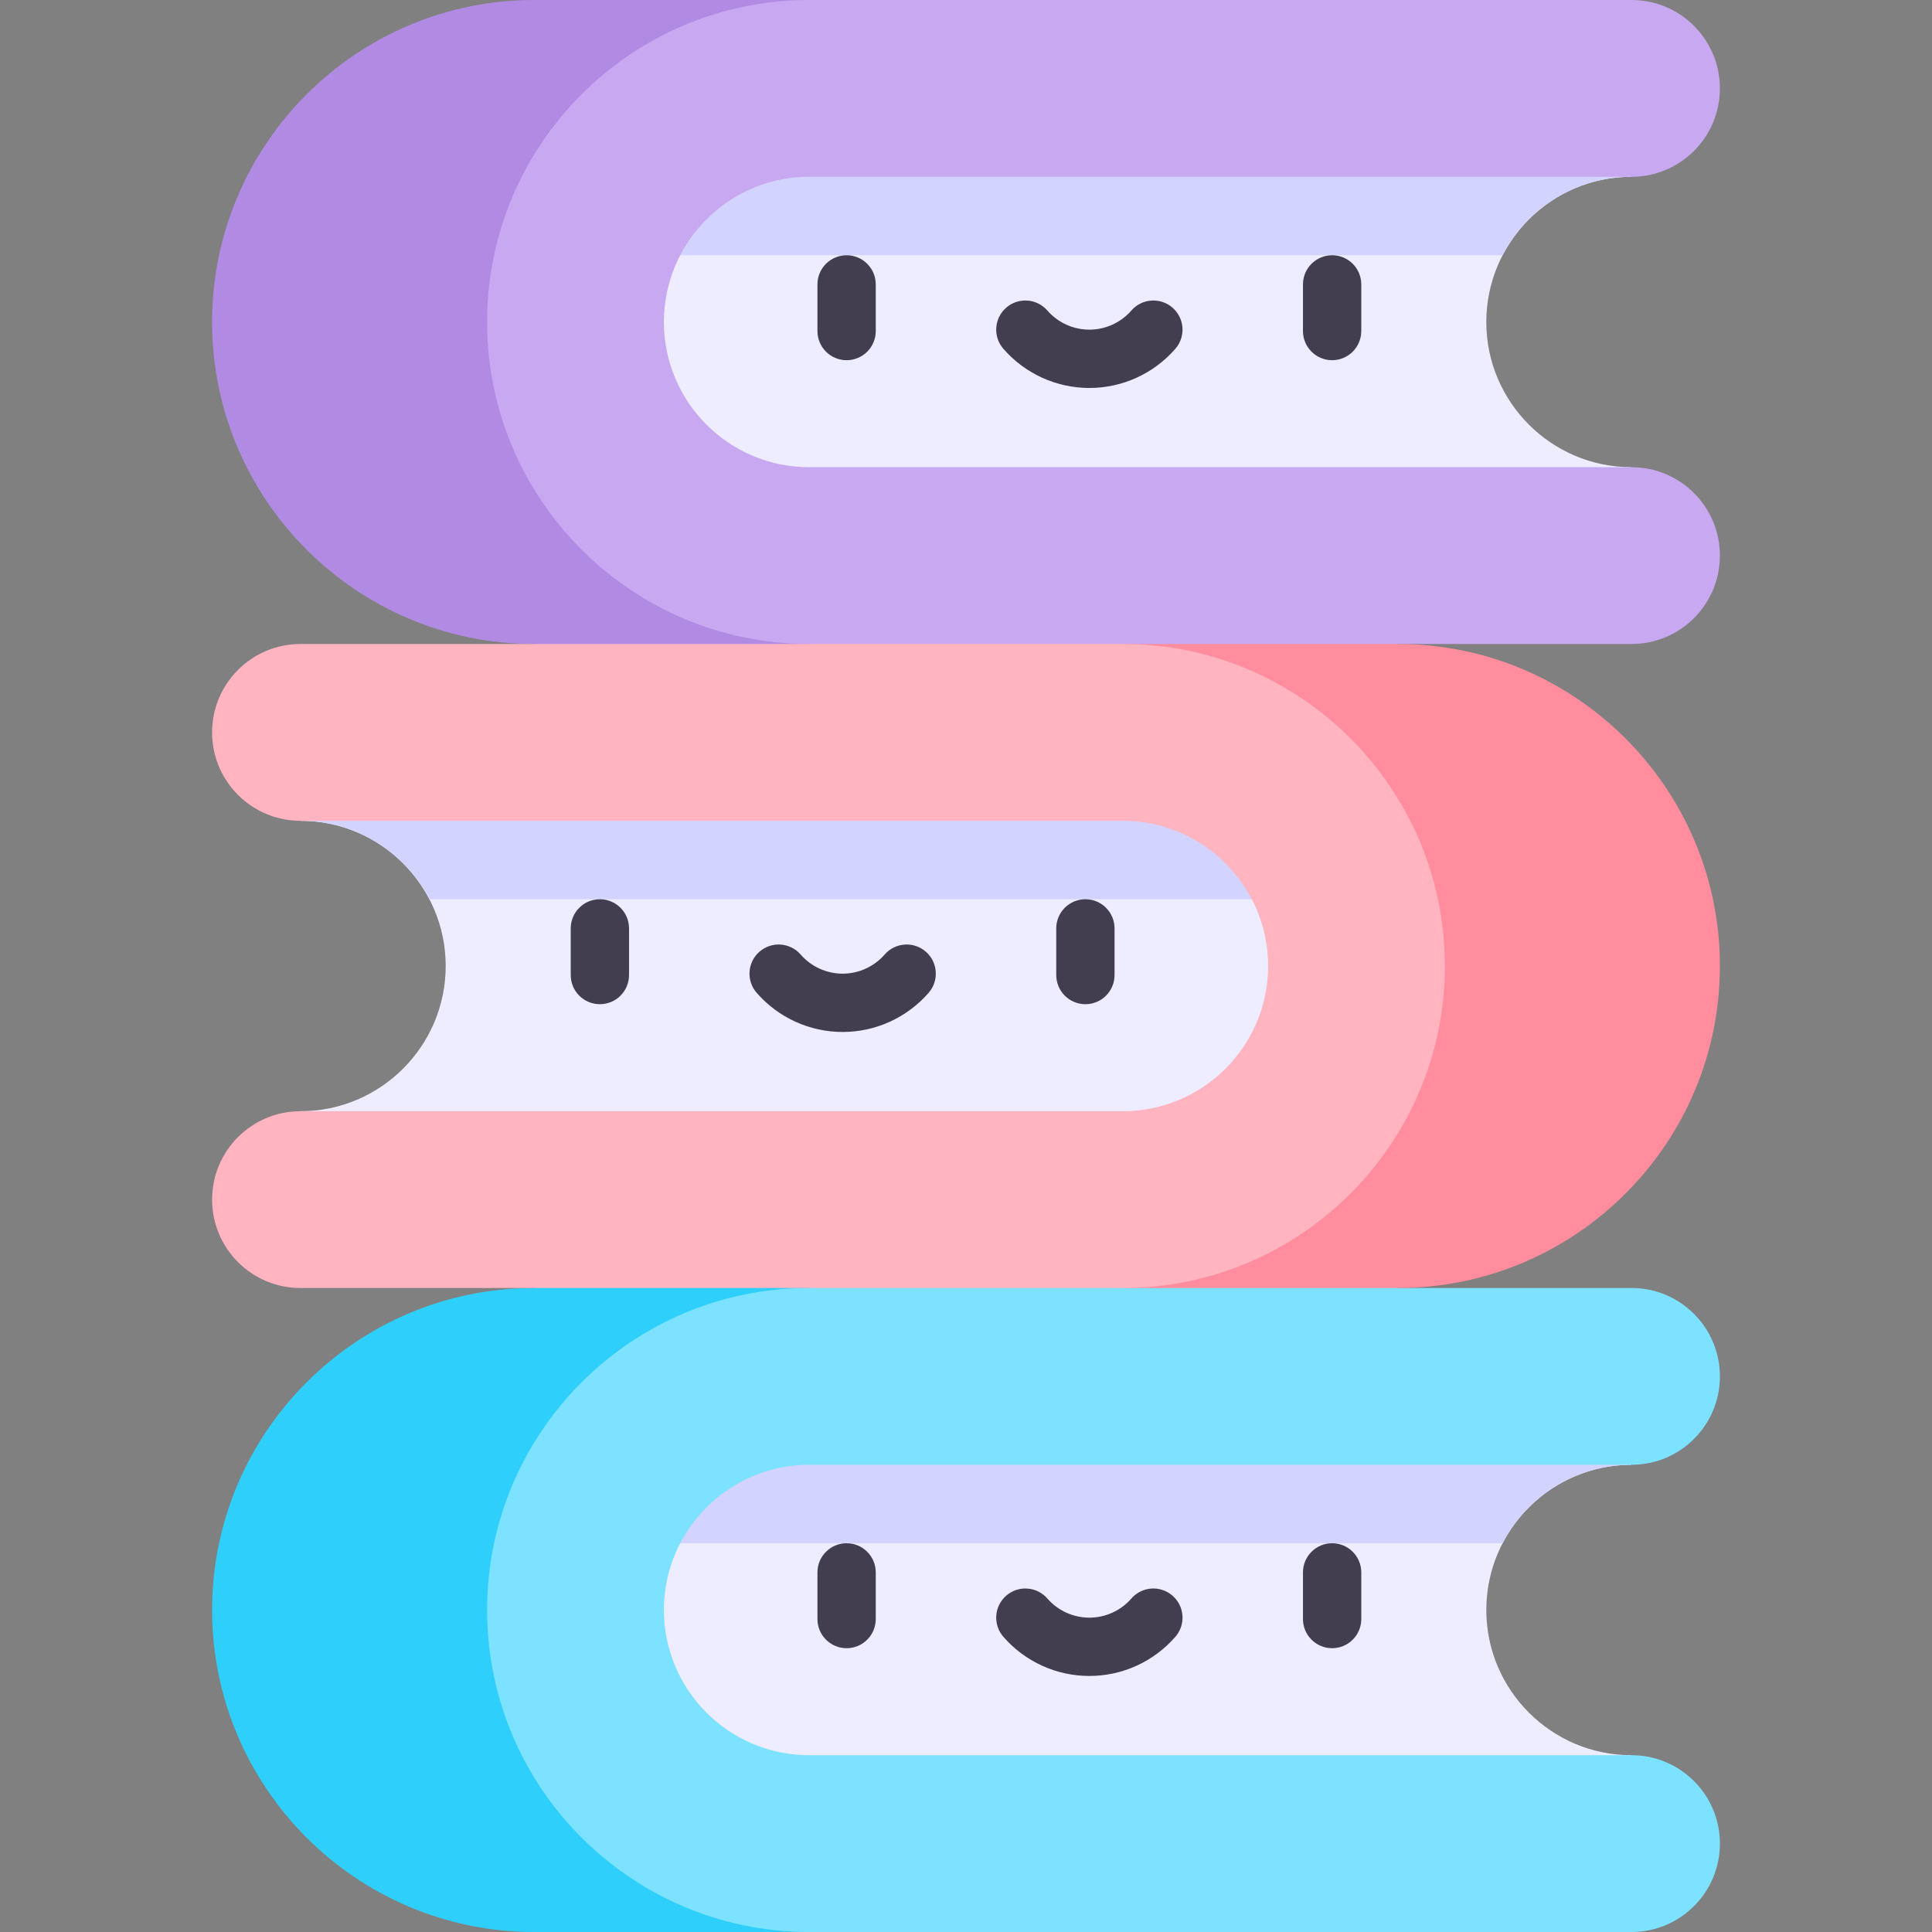
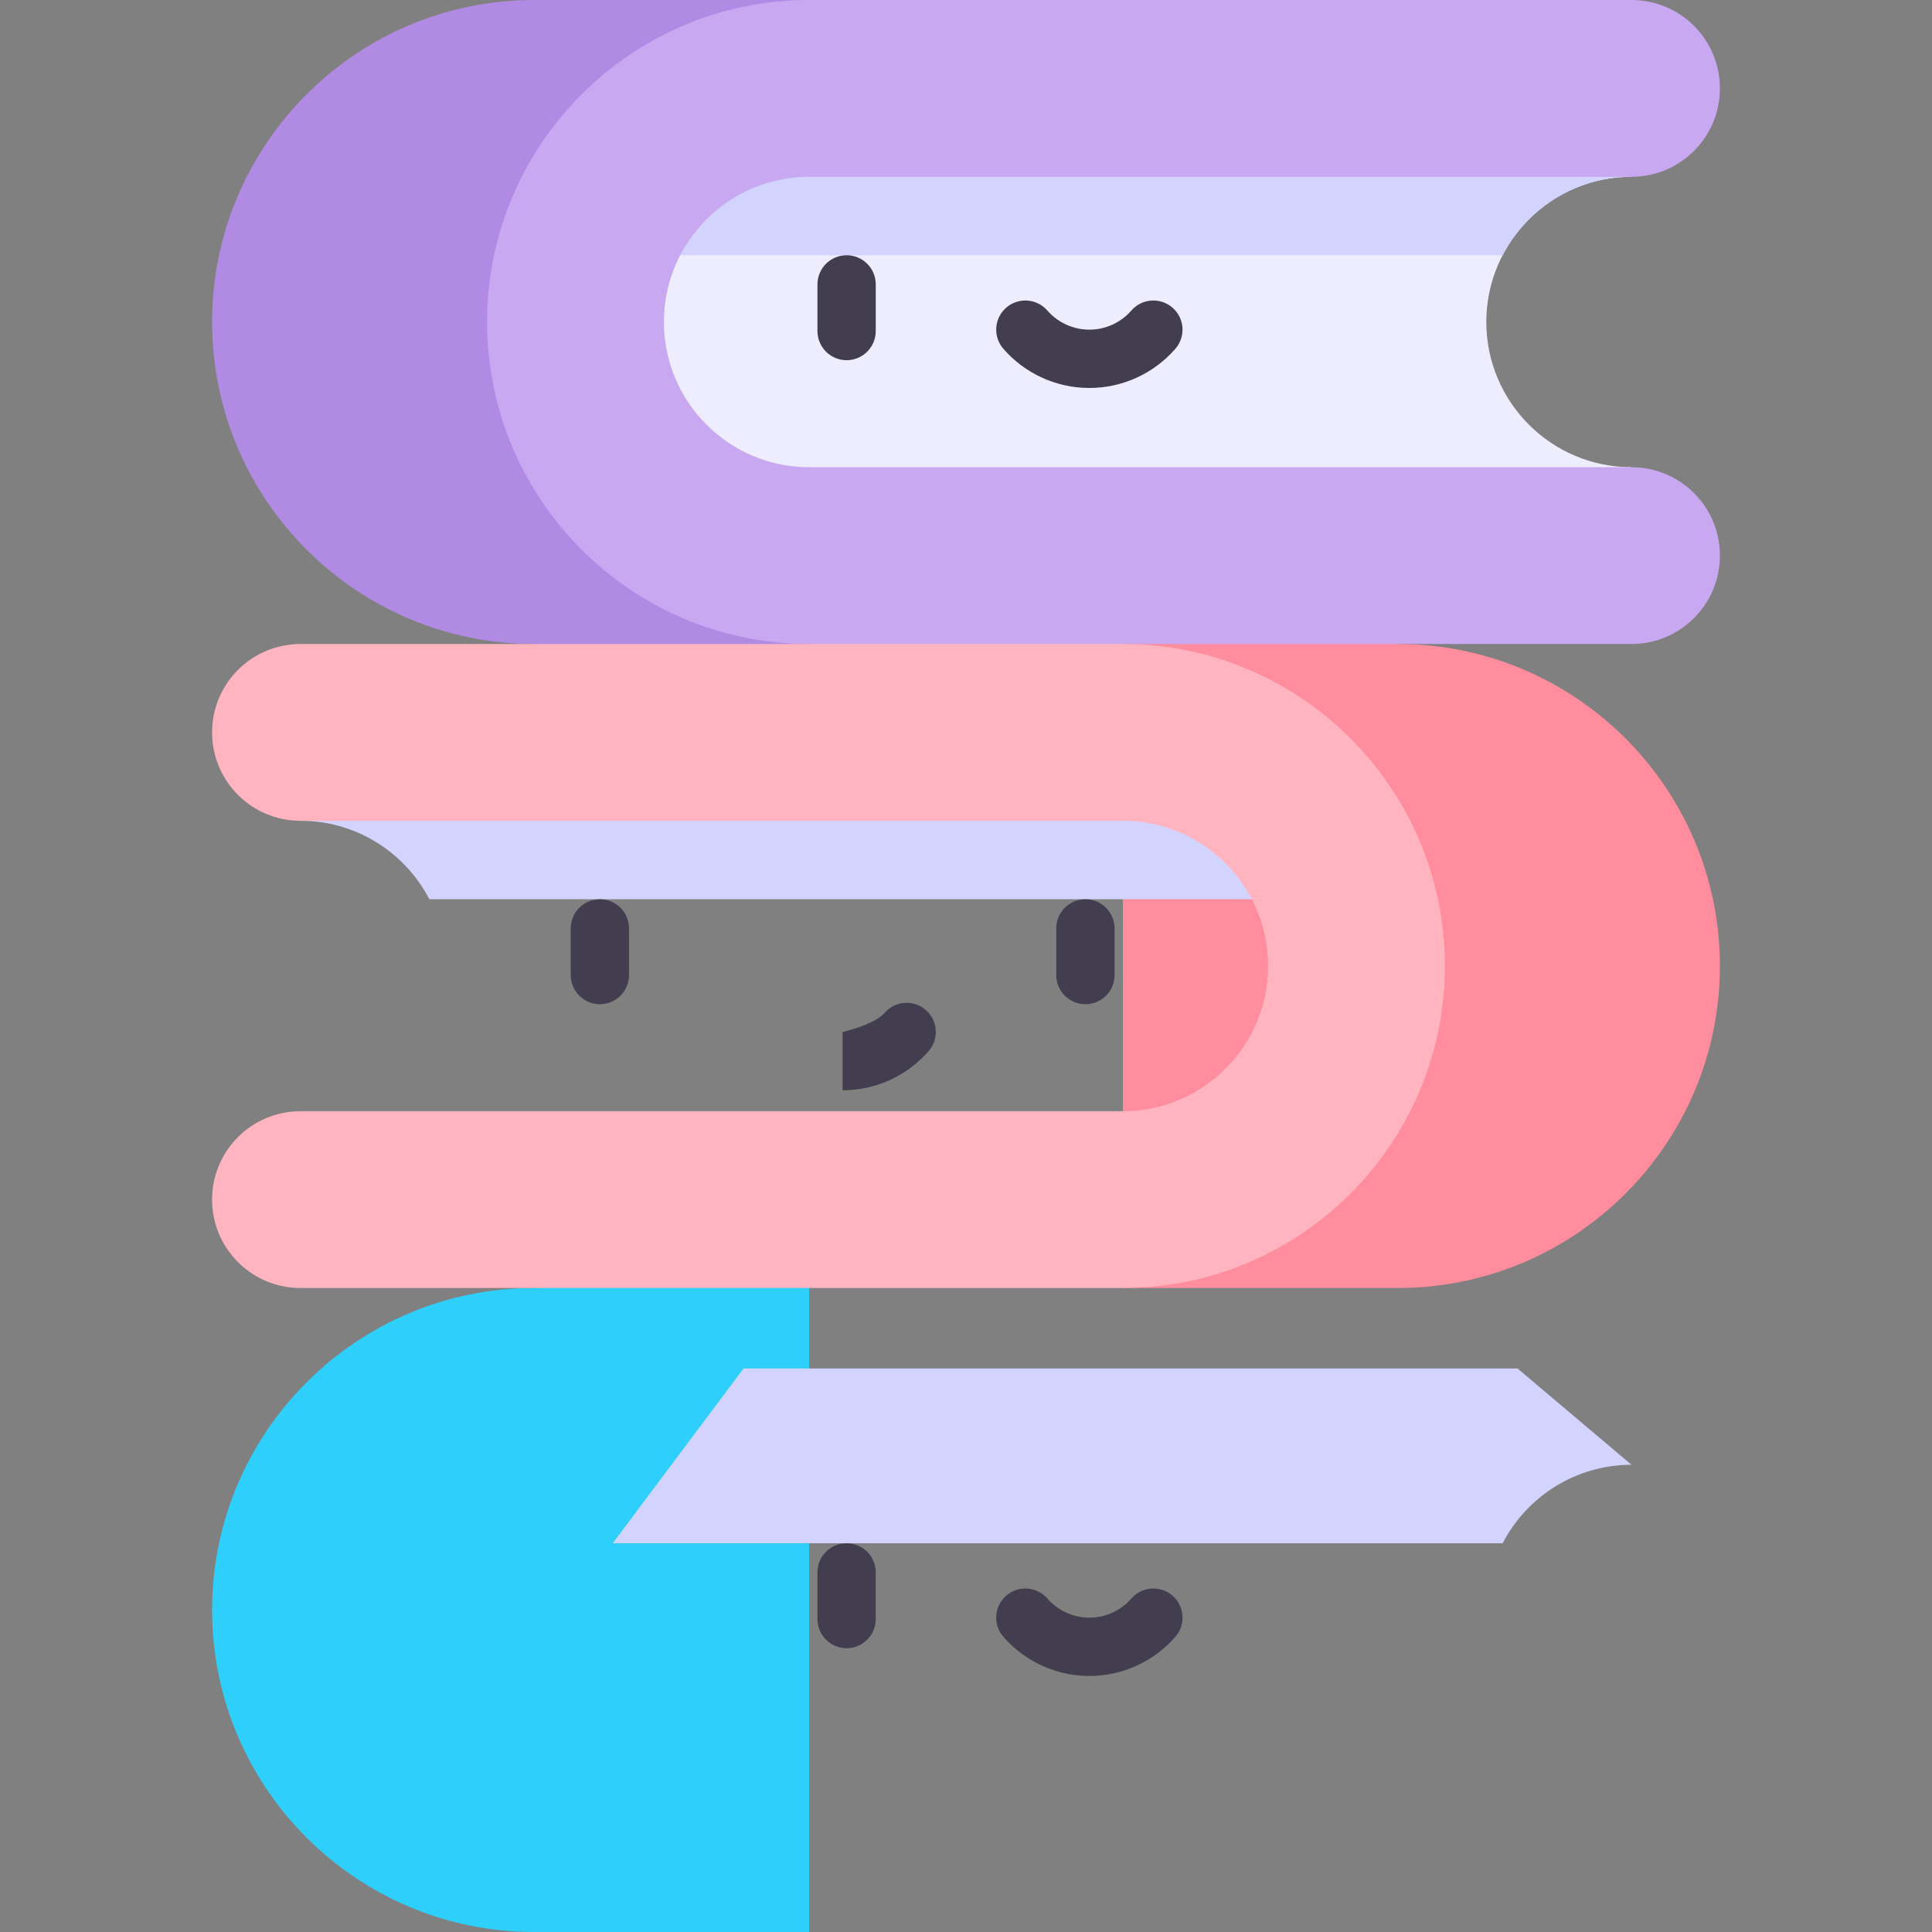
<svg xmlns="http://www.w3.org/2000/svg" id="Capa_1" enable-background="new 0 0 497 497" height="512" viewBox="0 0 497 497" width="512">
  <rect x="0" y="0" width="497" height="497" fill="#808080" stroke="none" />
  <g>
    <path d="m137.393 331.333c-45.674 0-82.833 37.159-82.833 82.833s37.159 82.833 82.833 82.833h70.745v-165.666l4.99-29.884z" fill="#2ecffb" />
-     <path d="m419.701 451.521c-20.597 0-37.354-16.758-37.354-37.354 0-20.597 16.757-37.354 37.354-37.354l-29.335-24.783h-199.095l-46.504 62.138 38.269 59.935h193.767z" fill="#eeedff" />
    <path d="m191.271 352.029-33.652 44.965h228.926c6.229-11.977 18.749-20.182 33.156-20.182l-29.335-24.783z" fill="#d3d3ff" />
-     <path d="m419.701 451.521h-211.563c-20.597 0-37.354-16.758-37.354-37.354 0-20.597 16.757-37.354 37.354-37.354h211.563c12.559 0 22.739-10.18 22.739-22.74s-10.18-22.74-22.739-22.74h-60.094l-55.368-29.884-96.101 29.884c-45.674 0-82.833 37.159-82.833 82.833s37.159 82.833 82.833 82.833h211.563c12.559 0 22.739-10.18 22.739-22.74s-10.18-22.738-22.739-22.738z" fill="#7de2ff" />
    <g>
      <g>
        <path d="m217.785 423.994c-4.142 0-7.5-3.358-7.5-7.5v-12c0-4.142 3.358-7.5 7.5-7.5s7.5 3.358 7.5 7.5v12c0 4.142-3.358 7.5-7.5 7.5z" fill="#423e4f" />
      </g>
      <g>
-         <path d="m342.683 423.994c-4.142 0-7.5-3.358-7.5-7.5v-12c0-4.142 3.358-7.5 7.5-7.5s7.5 3.358 7.5 7.5v12c0 4.142-3.358 7.5-7.5 7.5z" fill="#423e4f" />
-       </g>
+         </g>
      <g>
        <path d="m280.234 431.137c-8.478 0-16.54-3.671-22.119-10.073-2.721-3.123-2.396-7.86.727-10.582 3.124-2.721 7.859-2.396 10.582.726 2.729 3.132 6.669 4.928 10.81 4.928s8.081-1.796 10.81-4.928c2.722-3.123 7.458-3.448 10.582-.726 3.123 2.721 3.448 7.459.727 10.582-5.579 6.402-13.641 10.073-22.119 10.073z" fill="#423e4f" />
      </g>
    </g>
    <path d="m137.393 0c-45.675 0-82.833 37.159-82.833 82.833s37.159 82.833 82.833 82.833l26.02 16.367 44.725-16.367v-165.666z" fill="#b18ae3" />
    <path d="m419.701 120.188c-20.597 0-37.354-16.758-37.354-37.354s16.757-37.354 37.354-37.354l-29.335-24.783h-199.095l-46.504 62.138 38.269 59.935h193.767z" fill="#eeedff" />
    <path d="m191.271 20.696-33.652 44.965h228.926c6.229-11.978 18.748-20.182 33.156-20.182l-29.335-24.783z" fill="#d3d3ff" />
    <path d="m419.701 120.188h-211.563c-20.597 0-37.354-16.758-37.354-37.354s16.757-37.354 37.354-37.354h211.563c12.559 0 22.739-10.18 22.739-22.739 0-12.561-10.18-22.741-22.739-22.741h-211.563c-45.674 0-82.833 37.159-82.833 82.833s37.159 82.833 82.833 82.833l84.748 34.455 66.721-34.455h60.094c12.559 0 22.739-10.18 22.739-22.739s-10.18-22.739-22.739-22.739z" fill="#c8a9f1" />
    <g>
      <path d="m217.785 92.661c-4.142 0-7.5-3.358-7.5-7.5v-12c0-4.142 3.358-7.5 7.5-7.5s7.5 3.358 7.5 7.5v12c0 4.142-3.358 7.5-7.5 7.5z" fill="#423e4f" />
    </g>
    <g>
-       <path d="m342.683 92.661c-4.142 0-7.5-3.358-7.5-7.5v-12c0-4.142 3.358-7.5 7.5-7.5s7.5 3.358 7.5 7.5v12c0 4.142-3.358 7.5-7.5 7.5z" fill="#423e4f" />
-     </g>
+       </g>
    <g>
      <path d="m280.234 99.804c-8.478 0-16.54-3.671-22.119-10.073-2.721-3.123-2.396-7.86.727-10.582 3.124-2.721 7.859-2.397 10.582.726 2.729 3.132 6.669 4.928 10.81 4.928s8.081-1.796 10.81-4.928c2.722-3.123 7.458-3.448 10.582-.726 3.123 2.721 3.448 7.459.727 10.582-5.579 6.401-13.641 10.073-22.119 10.073z" fill="#423e4f" />
    </g>
    <path d="m359.607 331.333c45.674 0 82.833-37.159 82.833-82.833s-37.159-82.833-82.833-82.833h-70.745v165.667h70.745z" fill="#ff8d9d" />
-     <path d="m77.299 285.854c20.597 0 37.354-16.758 37.354-37.354s-16.757-37.354-37.354-37.354l29.335-24.783h199.095l46.504 62.138-38.269 59.935h-193.767z" fill="#eeedff" />
    <path d="m305.729 186.362h-199.095l-29.335 24.783c14.408 0 26.927 8.205 33.156 20.182h228.926z" fill="#d3d3ff" />
    <path d="m77.299 331.333h211.563c45.674 0 82.833-37.159 82.833-82.833s-37.159-82.833-82.833-82.833h-211.563c-12.559 0-22.739 10.18-22.739 22.739s10.18 22.739 22.739 22.739h211.563c20.597 0 37.354 16.758 37.354 37.354s-16.757 37.354-37.354 37.354h-211.563c-12.559 0-22.739 10.18-22.739 22.74s10.18 22.74 22.739 22.74z" fill="#ffb4bf" />
    <g>
      <g>
        <path d="m279.215 258.327c-4.142 0-7.5-3.358-7.5-7.5v-12c0-4.142 3.358-7.5 7.5-7.5s7.5 3.358 7.5 7.5v12c0 4.142-3.358 7.5-7.5 7.5z" fill="#423e4f" />
      </g>
      <g>
        <path d="m154.317 258.327c-4.142 0-7.5-3.358-7.5-7.5v-12c0-4.142 3.358-7.5 7.5-7.5s7.5 3.358 7.5 7.5v12c0 4.142-3.358 7.5-7.5 7.5z" fill="#423e4f" />
      </g>
      <g>
-         <path d="m216.766 265.471c-8.478 0-16.54-3.671-22.119-10.073-2.721-3.123-2.396-7.86.727-10.582 3.122-2.721 7.859-2.396 10.582.726 2.73 3.132 6.67 4.928 10.811 4.928s8.081-1.796 10.811-4.928c2.72-3.123 7.458-3.448 10.582-.726 3.123 2.721 3.448 7.459.727 10.582-5.582 6.401-13.644 10.073-22.121 10.073z" fill="#423e4f" />
+         <path d="m216.766 265.471s8.081-1.796 10.811-4.928c2.72-3.123 7.458-3.448 10.582-.726 3.123 2.721 3.448 7.459.727 10.582-5.582 6.401-13.644 10.073-22.121 10.073z" fill="#423e4f" />
      </g>
    </g>
  </g>
</svg>